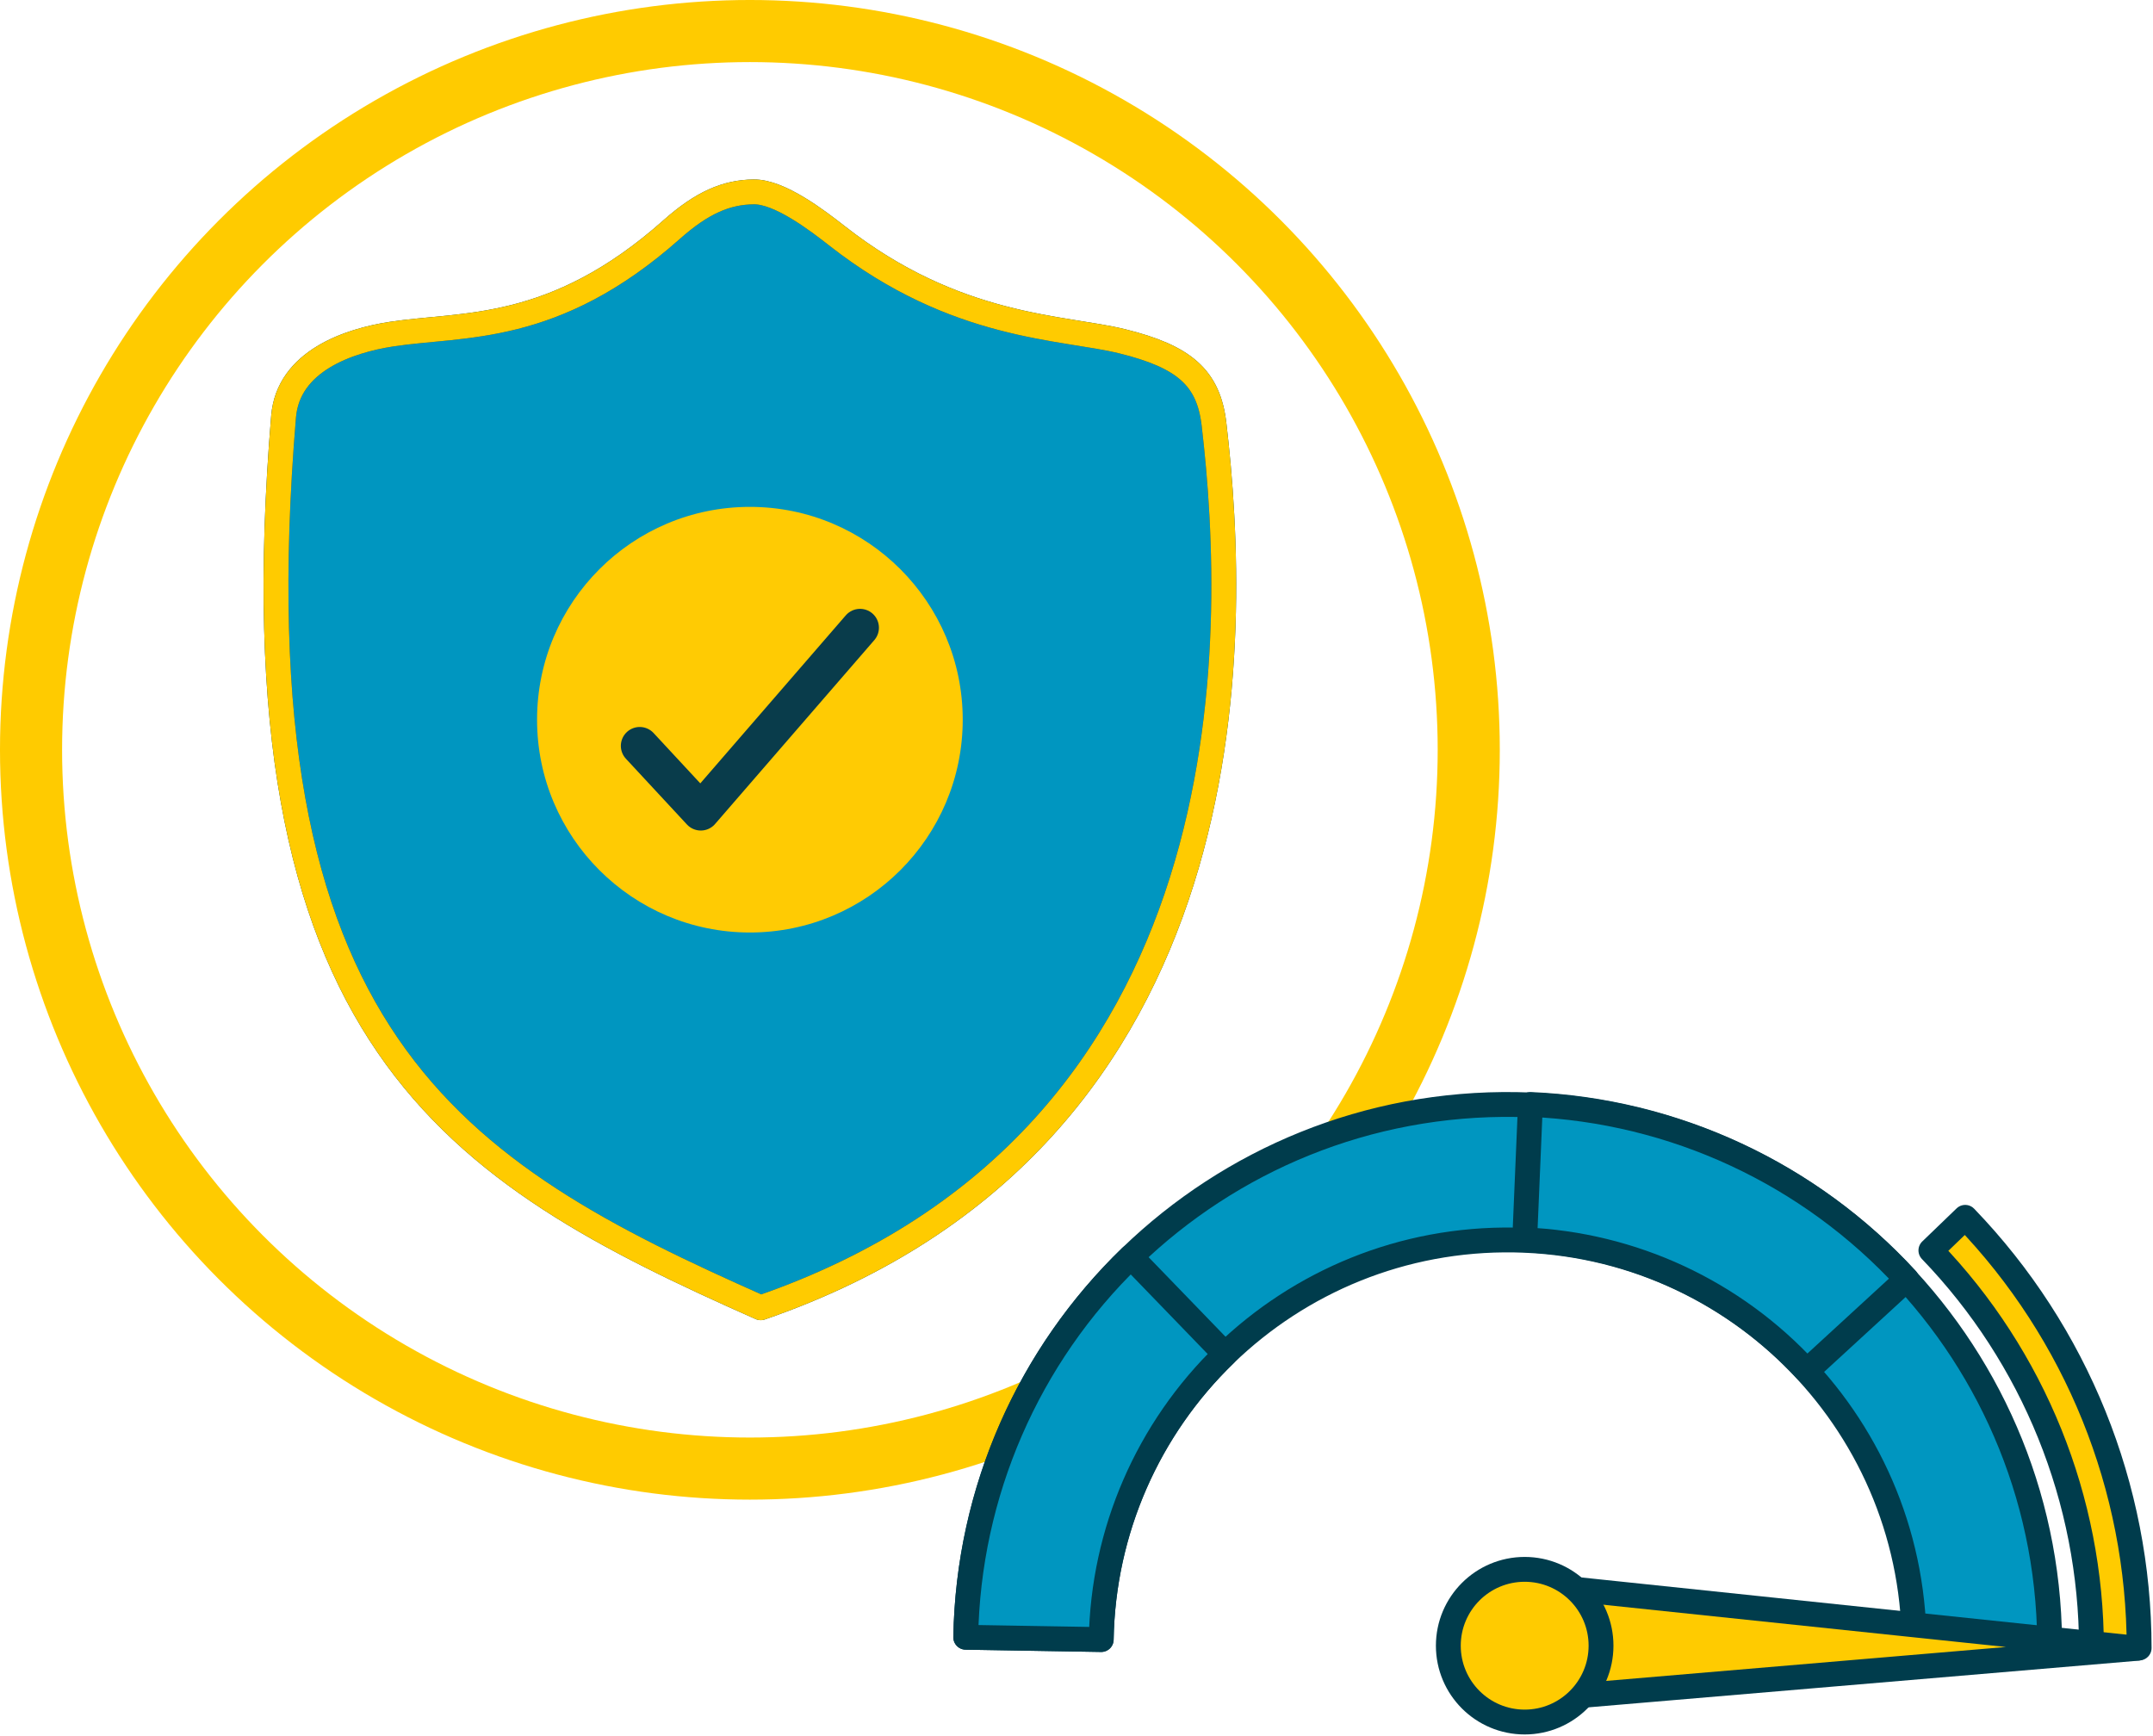
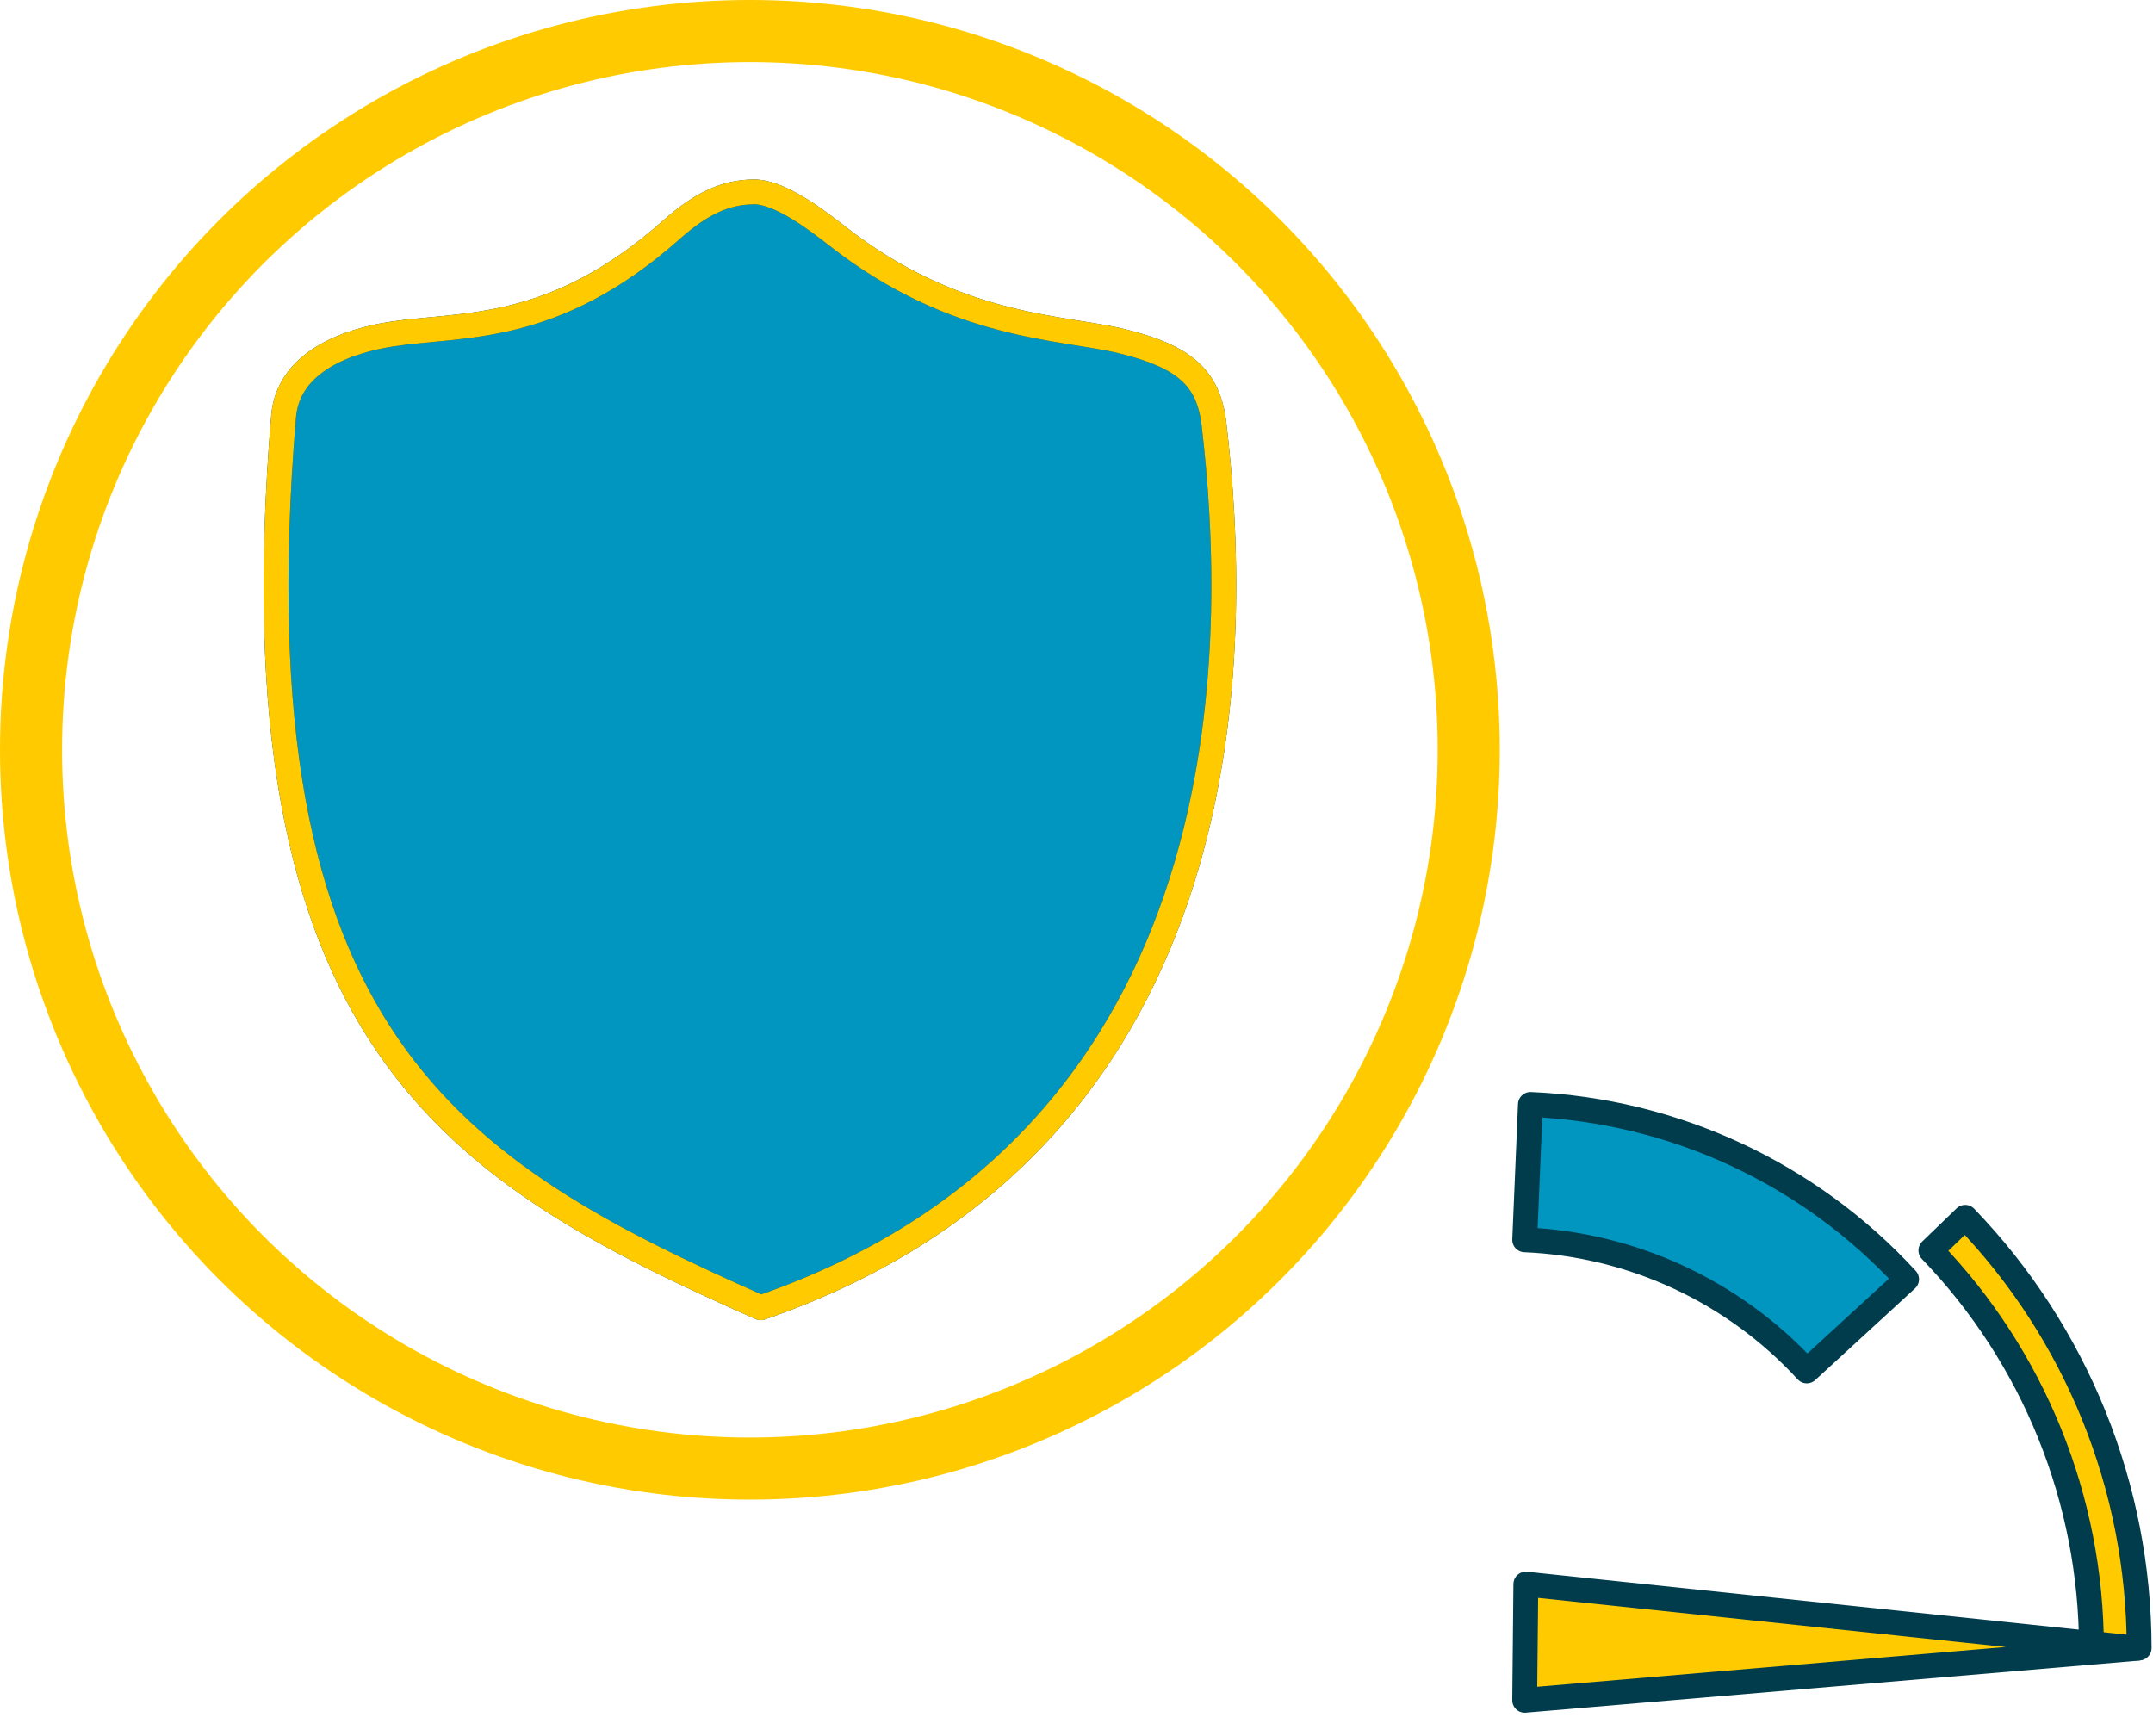
<svg xmlns="http://www.w3.org/2000/svg" width="100%" height="100%" viewBox="0 0 578 466" version="1.1" xml:space="preserve" style="fill-rule:evenodd;clip-rule:evenodd;stroke-linecap:round;stroke-linejoin:round;stroke-miterlimit:0;">
  <g>
    <circle cx="201.318" cy="201.318" r="192.984" style="fill:none;stroke:#ffcb00;stroke-width:16.67px;" />
    <g>
      <path d="M204.226,351.117c-82.236,-36.495 -142.082,-71.563 -128.095,-239.293c1.243,-14.907 17.531,-20.354 28.931,-22.106c19.33,-2.969 43.579,0.075 75.264,-28.089c8.112,-7.211 14.657,-10.029 22.016,-10.11c6.972,-0.077 17.054,7.642 22.428,11.852c31.925,25.011 60.525,24.31 76.552,28.273c16.615,4.109 23.126,9.784 24.587,22.21c6.644,56.482 10.916,191.477 -121.683,237.263Z" style="fill:#0096c0;stroke:#003c4c;stroke-width:6.67px;stroke-linecap:butt;" />
      <path d="M204.226,351.117c-82.236,-36.495 -142.082,-71.563 -128.095,-239.293c1.243,-14.907 17.531,-20.354 28.931,-22.106c19.33,-2.969 43.579,0.075 75.264,-28.089c8.112,-7.211 14.657,-10.029 22.016,-10.11c6.972,-0.077 17.054,7.642 22.428,11.852c31.925,25.011 60.525,24.31 76.552,28.273c16.615,4.109 23.126,9.784 24.587,22.21c6.644,56.482 10.916,191.477 -121.683,237.263Z" style="fill:none;stroke:#ffcb00;stroke-width:6.67px;stroke-linecap:butt;" />
      <g>
-         <circle cx="201.318" cy="193.229" r="57.137" style="fill:#ffcb03;" />
-         <path d="M171.744,200.255l16.391,17.665l42.757,-49.381" style="fill:none;stroke:#093c4b;stroke-width:10.14px;" />
-       </g>
+         </g>
    </g>
    <g>
-       <path d="M259.266,439.587l36.371,0.614c1.017,-60.262 50.693,-108.289 110.955,-107.272c60.262,1.017 108.289,50.693 107.272,110.955l36.371,0.614c1.356,-80.349 -62.68,-146.584 -143.029,-147.94c-80.349,-1.356 -146.584,62.68 -147.94,143.029Z" style="fill:#0096c0;stroke:#003c4c;stroke-width:6.67px;stroke-linecap:butt;" />
-       <path d="M259.266,439.587l36.371,0.614c0.489,-28.939 12.453,-56.498 33.261,-76.615l-25.284,-26.153c-27.744,26.823 -43.696,63.569 -44.348,102.154Z" style="fill:#0096c0;stroke:#003c4c;stroke-width:6.67px;stroke-linecap:butt;" />
      <path d="M410.861,296.537l-1.542,36.343c28.916,1.227 56.161,13.891 75.741,35.206l26.789,-24.608c-26.106,-28.42 -62.433,-45.305 -100.988,-46.941Z" style="fill:#0096c0;stroke:#003c4c;stroke-width:6.67px;stroke-linecap:butt;" />
      <path d="M574.278,442.473l-12.799,0.008c-0.026,-39.822 -15.477,-78.085 -43.11,-106.759l9.216,-8.881c29.93,31.057 46.665,72.5 46.693,115.632Z" style="fill:#ffcb00;stroke:#003c4c;stroke-width:6.67px;stroke-linecap:butt;" />
      <path d="M573.828,442.551l-164.509,13.959l0.31,-31.191l164.199,17.232Z" style="fill:#ffcb00;stroke:#003c4c;stroke-width:6.67px;stroke-linecap:butt;" />
-       <circle cx="409.319" cy="441.853" r="20.497" style="fill:#ffcb00;stroke:#003c4c;stroke-width:6.67px;stroke-linecap:butt;" />
    </g>
  </g>
</svg>